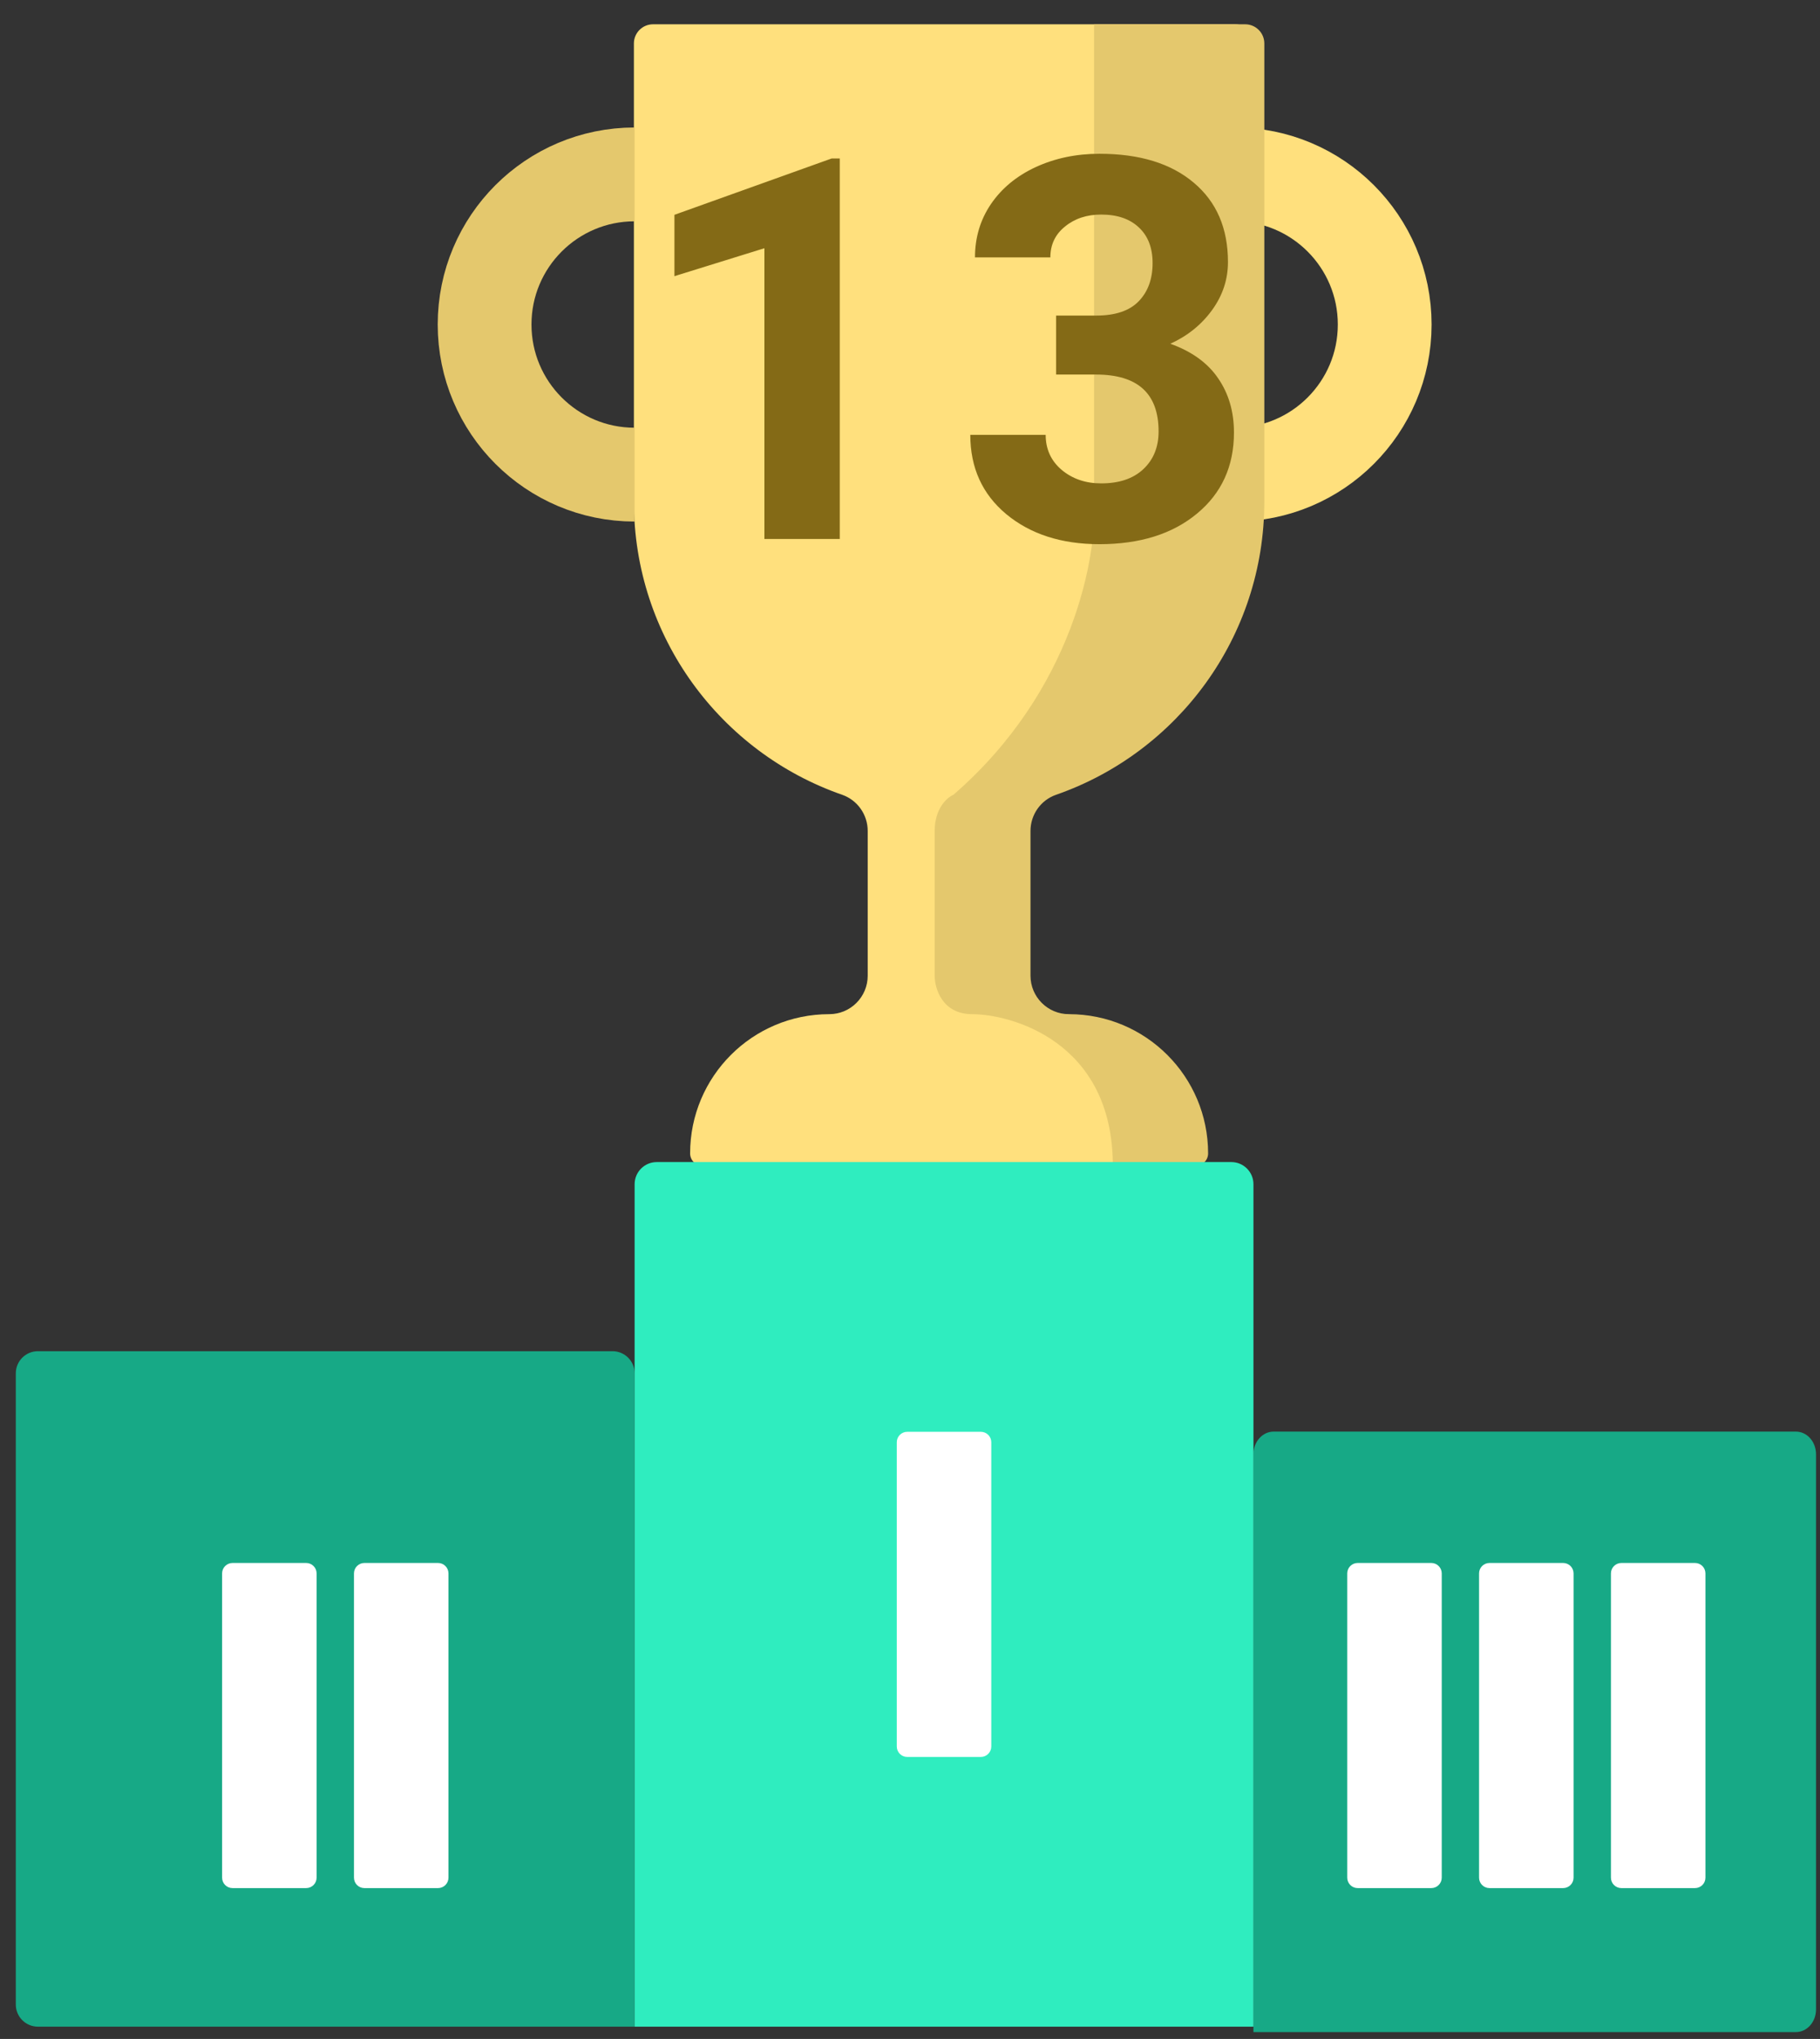
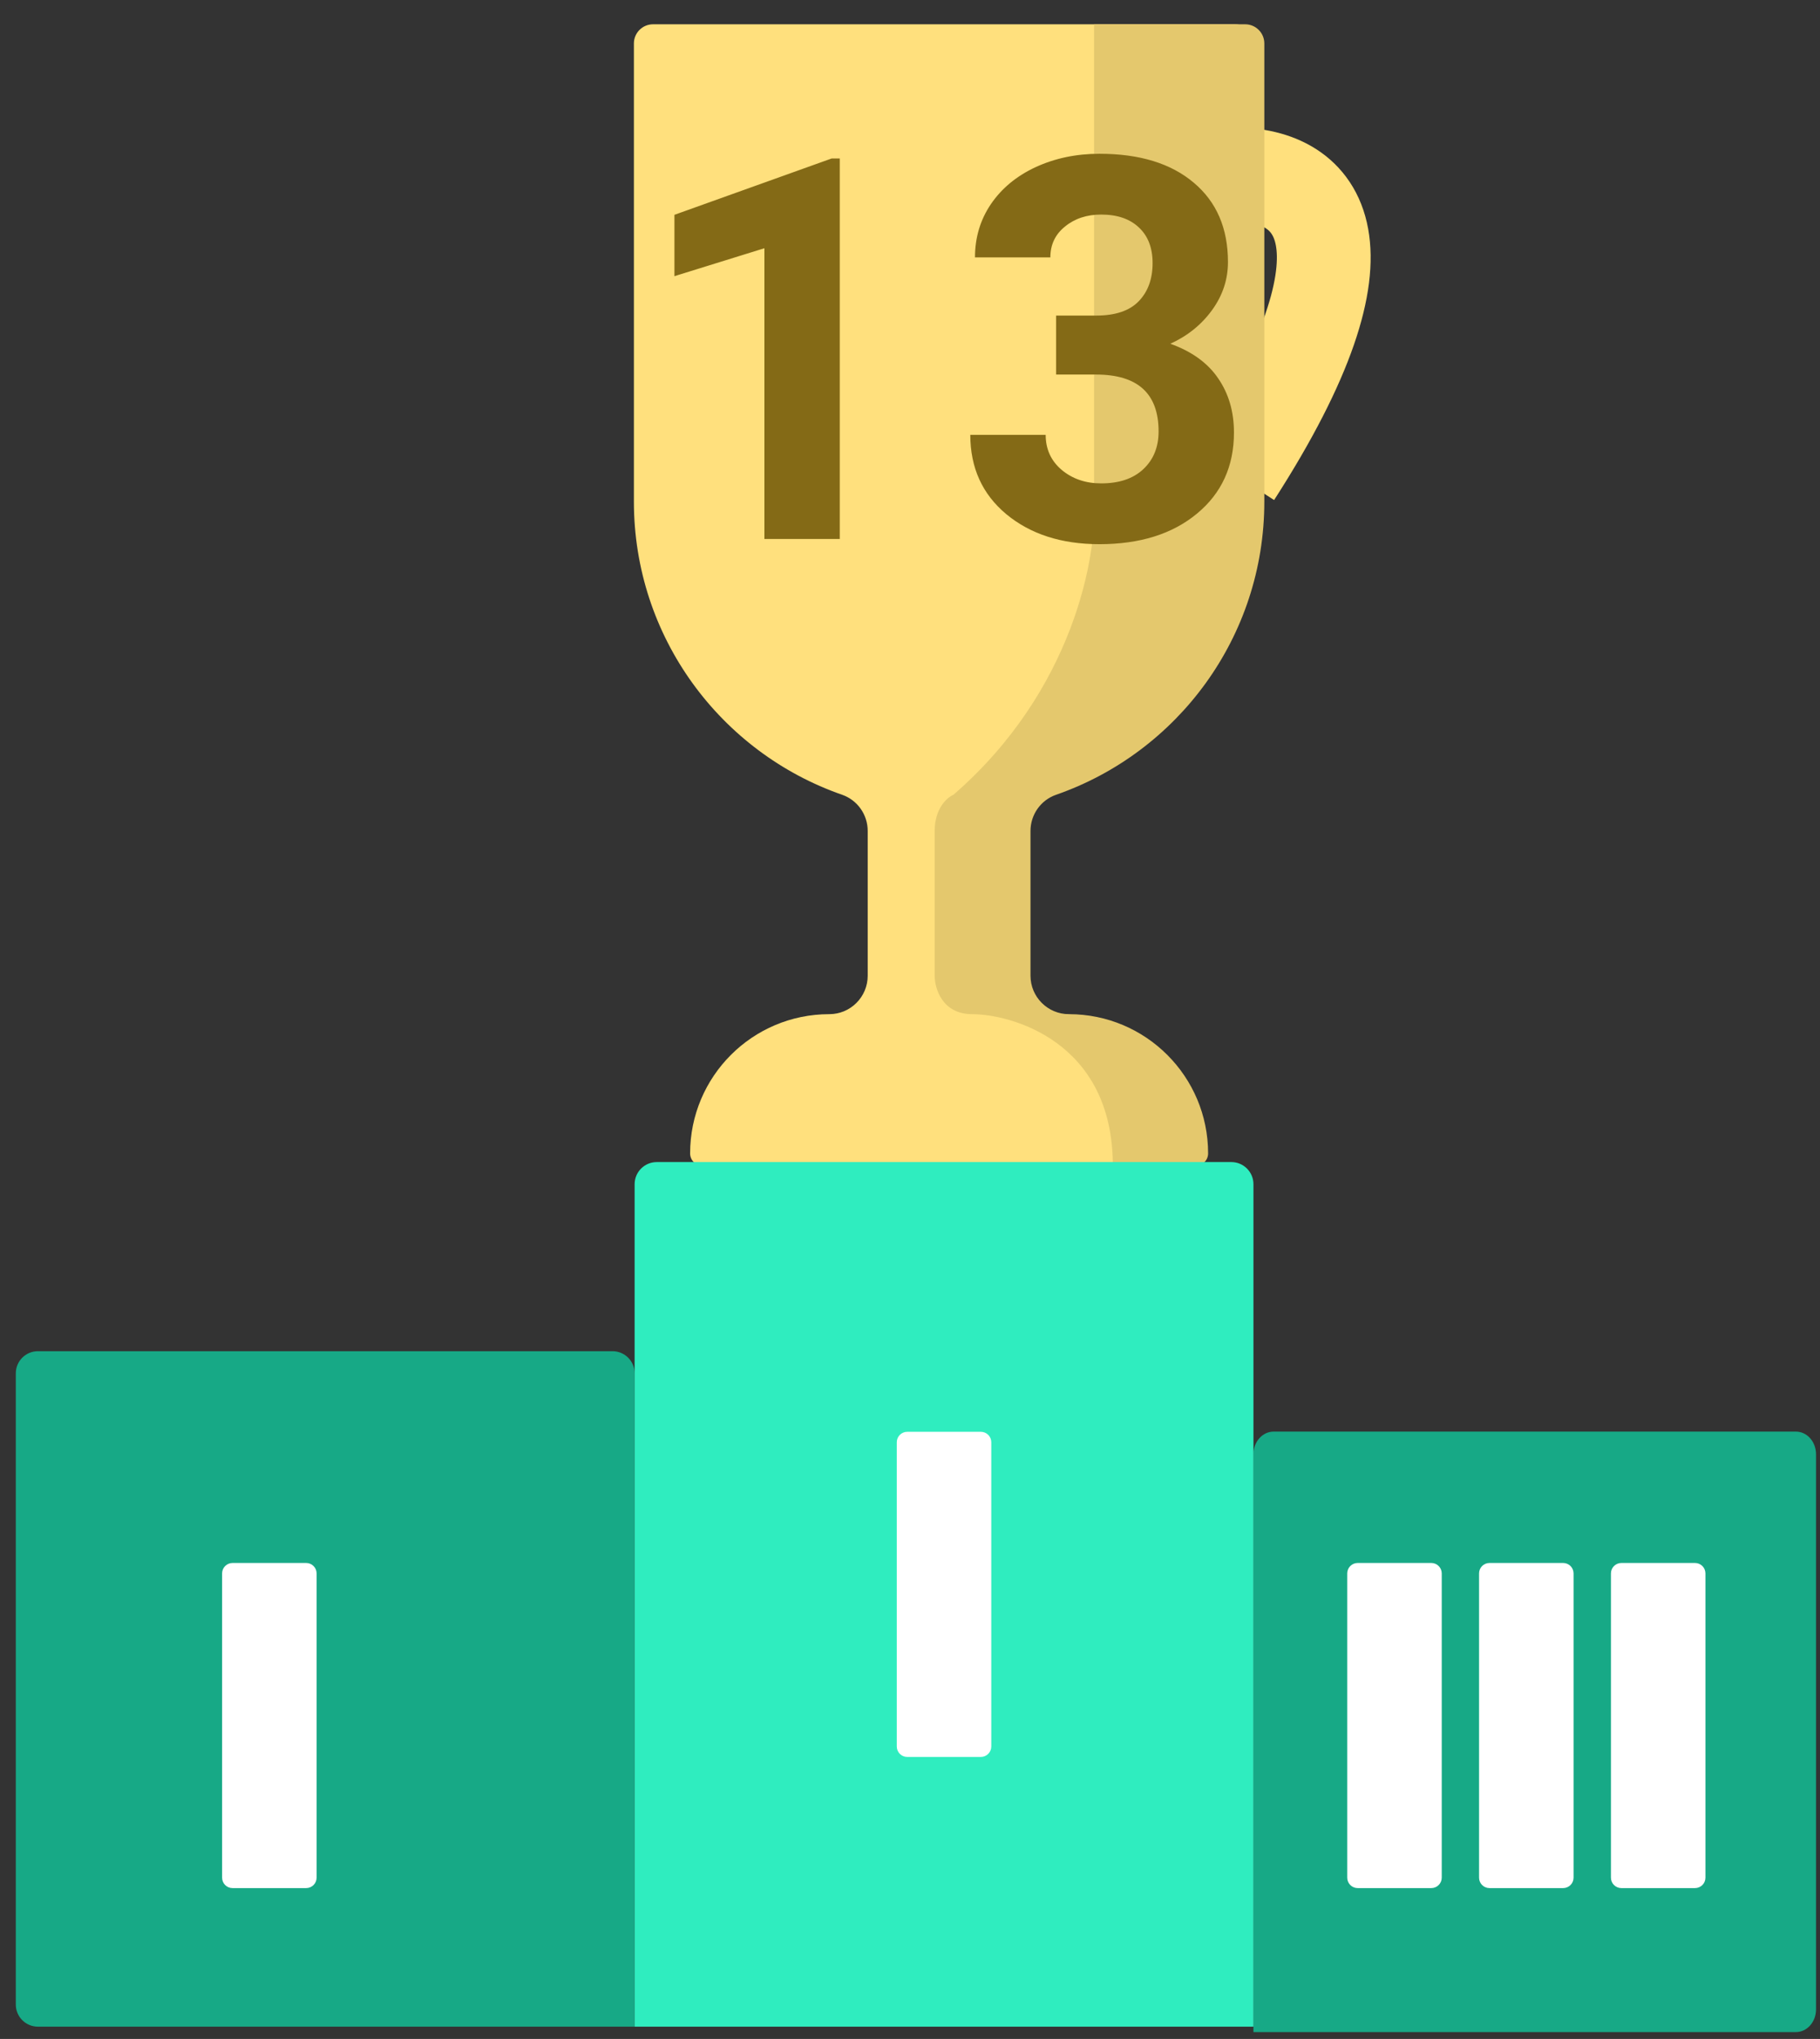
<svg xmlns="http://www.w3.org/2000/svg" width="92" height="103" viewBox="0 0 92 103" fill="none">
  <rect x="0" y="0" width="92" height="103" fill="#333333" stroke="none" />
-   <path d="M62.413 23.977C66.601 23.977 69.996 20.582 69.996 16.393C69.996 12.205 66.601 8.81 62.413 8.81" stroke="#FFE07D" stroke-width="4.74" />
+   <path d="M62.413 23.977C69.996 12.205 66.601 8.81 62.413 8.81" stroke="#FFE07D" stroke-width="4.74" />
  <path d="M63.399 25.338V2.195C63.399 1.66 62.965 1.227 62.43 1.227H33.012C32.477 1.227 32.043 1.66 32.043 2.195V25.337C32.043 32.191 36.441 38.018 42.569 40.149C43.346 40.419 43.862 41.155 43.862 41.977V49.289C43.862 50.362 42.993 51.232 41.92 51.232C38.035 51.232 34.885 54.381 34.885 58.267C34.885 58.608 35.161 58.884 35.502 58.884H59.939C60.28 58.884 60.556 58.608 60.556 58.267C60.556 54.381 57.407 51.232 53.521 51.232C52.449 51.232 51.579 50.362 51.579 49.289V41.977C51.579 41.155 52.096 40.419 52.872 40.149C59.001 38.018 63.399 32.191 63.399 25.338Z" fill="#FFE07D" />
  <path d="M63.911 2.195V25.338C63.911 32.191 59.513 38.018 53.385 40.149C52.608 40.419 52.091 41.155 52.091 41.977V49.289C52.091 50.362 52.961 51.232 54.034 51.232C57.919 51.232 61.069 54.381 61.069 58.267C61.069 58.608 60.793 58.884 60.452 58.884H56.253C56.253 52.557 51.04 51.232 49.144 51.232C47.627 51.232 47.248 49.937 47.248 49.289V41.977C47.248 40.832 47.88 40.281 48.196 40.149C54.263 34.887 55.463 28.082 55.305 25.338V1.227H62.942C63.477 1.227 63.911 1.66 63.911 2.195Z" fill="#E4C86D" />
  <path d="M90.782 102.654H63.361L63.361 73.464C63.361 72.833 63.816 72.32 64.378 72.32H90.783C91.344 72.32 91.799 72.832 91.799 73.464V101.51C91.799 102.141 91.344 102.654 90.782 102.654Z" fill="#17A986" />
  <path d="M72.352 95.38H68.629C68.338 95.38 68.102 95.144 68.102 94.853V79.483C68.102 79.192 68.338 78.956 68.629 78.956H72.352C72.643 78.956 72.879 79.192 72.879 79.483V94.853C72.879 95.144 72.643 95.38 72.352 95.38Z" fill="white" />
  <path d="M79.016 95.38H75.293C75.001 95.38 74.766 95.144 74.766 94.853V79.483C74.766 79.192 75.001 78.956 75.293 78.956H79.016C79.307 78.956 79.543 79.192 79.543 79.483V94.853C79.543 95.144 79.307 95.38 79.016 95.38Z" fill="white" />
  <path d="M85.682 95.38H81.959C81.668 95.38 81.432 95.144 81.432 94.853V79.483C81.432 79.192 81.668 78.956 81.959 78.956H85.682C85.973 78.956 86.209 79.192 86.209 79.483V94.853C86.209 95.144 85.973 95.38 85.682 95.38Z" fill="white" />
  <path d="M32.08 102.38H1.917C1.299 102.38 0.799 101.88 0.799 101.262V69.376C0.799 68.759 1.299 68.258 1.917 68.258H30.962C31.58 68.258 32.08 68.758 32.08 69.376V102.38H32.08Z" fill="#17A986" />
  <path d="M15.477 95.38H11.754C11.463 95.38 11.227 95.144 11.227 94.853V79.483C11.227 79.192 11.463 78.956 11.754 78.956H15.477C15.768 78.956 16.004 79.192 16.004 79.483V94.853C16.004 95.144 15.768 95.38 15.477 95.38Z" fill="white" />
-   <path d="M22.143 95.38H18.419C18.128 95.38 17.893 95.144 17.893 94.853V79.483C17.893 79.192 18.128 78.956 18.419 78.956H22.143C22.434 78.956 22.67 79.192 22.67 79.483V94.853C22.67 95.144 22.434 95.38 22.143 95.38Z" fill="white" />
  <path d="M63.361 102.38H32.08V59.822C32.08 59.205 32.581 58.704 33.198 58.704H62.244C62.861 58.704 63.361 59.205 63.361 59.822V102.38H63.361Z" fill="#2FEDBF" />
  <path d="M49.582 88.754H45.859C45.568 88.754 45.332 88.518 45.332 88.227V72.856C45.332 72.566 45.568 72.33 45.859 72.33H49.582C49.873 72.33 50.109 72.566 50.109 72.856V88.227C50.109 88.518 49.873 88.754 49.582 88.754Z" fill="white" />
  <path d="M42.45 27.227H38.64V12.54L34.092 13.951V10.852L42.041 8.005H42.45V27.227ZM53.385 15.941H55.415C56.382 15.941 57.098 15.7 57.564 15.216C58.03 14.733 58.263 14.091 58.263 13.291C58.263 12.518 58.03 11.916 57.564 11.485C57.107 11.055 56.474 10.839 55.666 10.839C54.936 10.839 54.325 11.041 53.833 11.446C53.341 11.841 53.095 12.36 53.095 13.002H49.285C49.285 11.999 49.553 11.103 50.089 10.312C50.634 9.512 51.39 8.888 52.357 8.44C53.332 7.992 54.404 7.768 55.574 7.768C57.604 7.768 59.194 8.255 60.346 9.231C61.497 10.198 62.073 11.534 62.073 13.239C62.073 14.118 61.805 14.926 61.269 15.665C60.733 16.403 60.029 16.97 59.159 17.365C60.24 17.752 61.045 18.332 61.572 19.105C62.108 19.879 62.376 20.793 62.376 21.848C62.376 23.553 61.752 24.919 60.504 25.948C59.265 26.976 57.621 27.49 55.574 27.49C53.657 27.49 52.089 26.985 50.867 25.974C49.654 24.963 49.048 23.627 49.048 21.966H52.858C52.858 22.687 53.126 23.276 53.662 23.733C54.207 24.19 54.875 24.419 55.666 24.419C56.571 24.419 57.279 24.181 57.788 23.706C58.307 23.223 58.566 22.586 58.566 21.795C58.566 19.879 57.511 18.921 55.402 18.921H53.385V15.941Z" fill="#846A16" />
-   <path d="M32.079 23.977C27.891 23.977 24.496 20.581 24.496 16.393C24.496 12.205 27.891 8.81 32.079 8.81" stroke="#E4C86D" stroke-width="4.74" />
</svg>